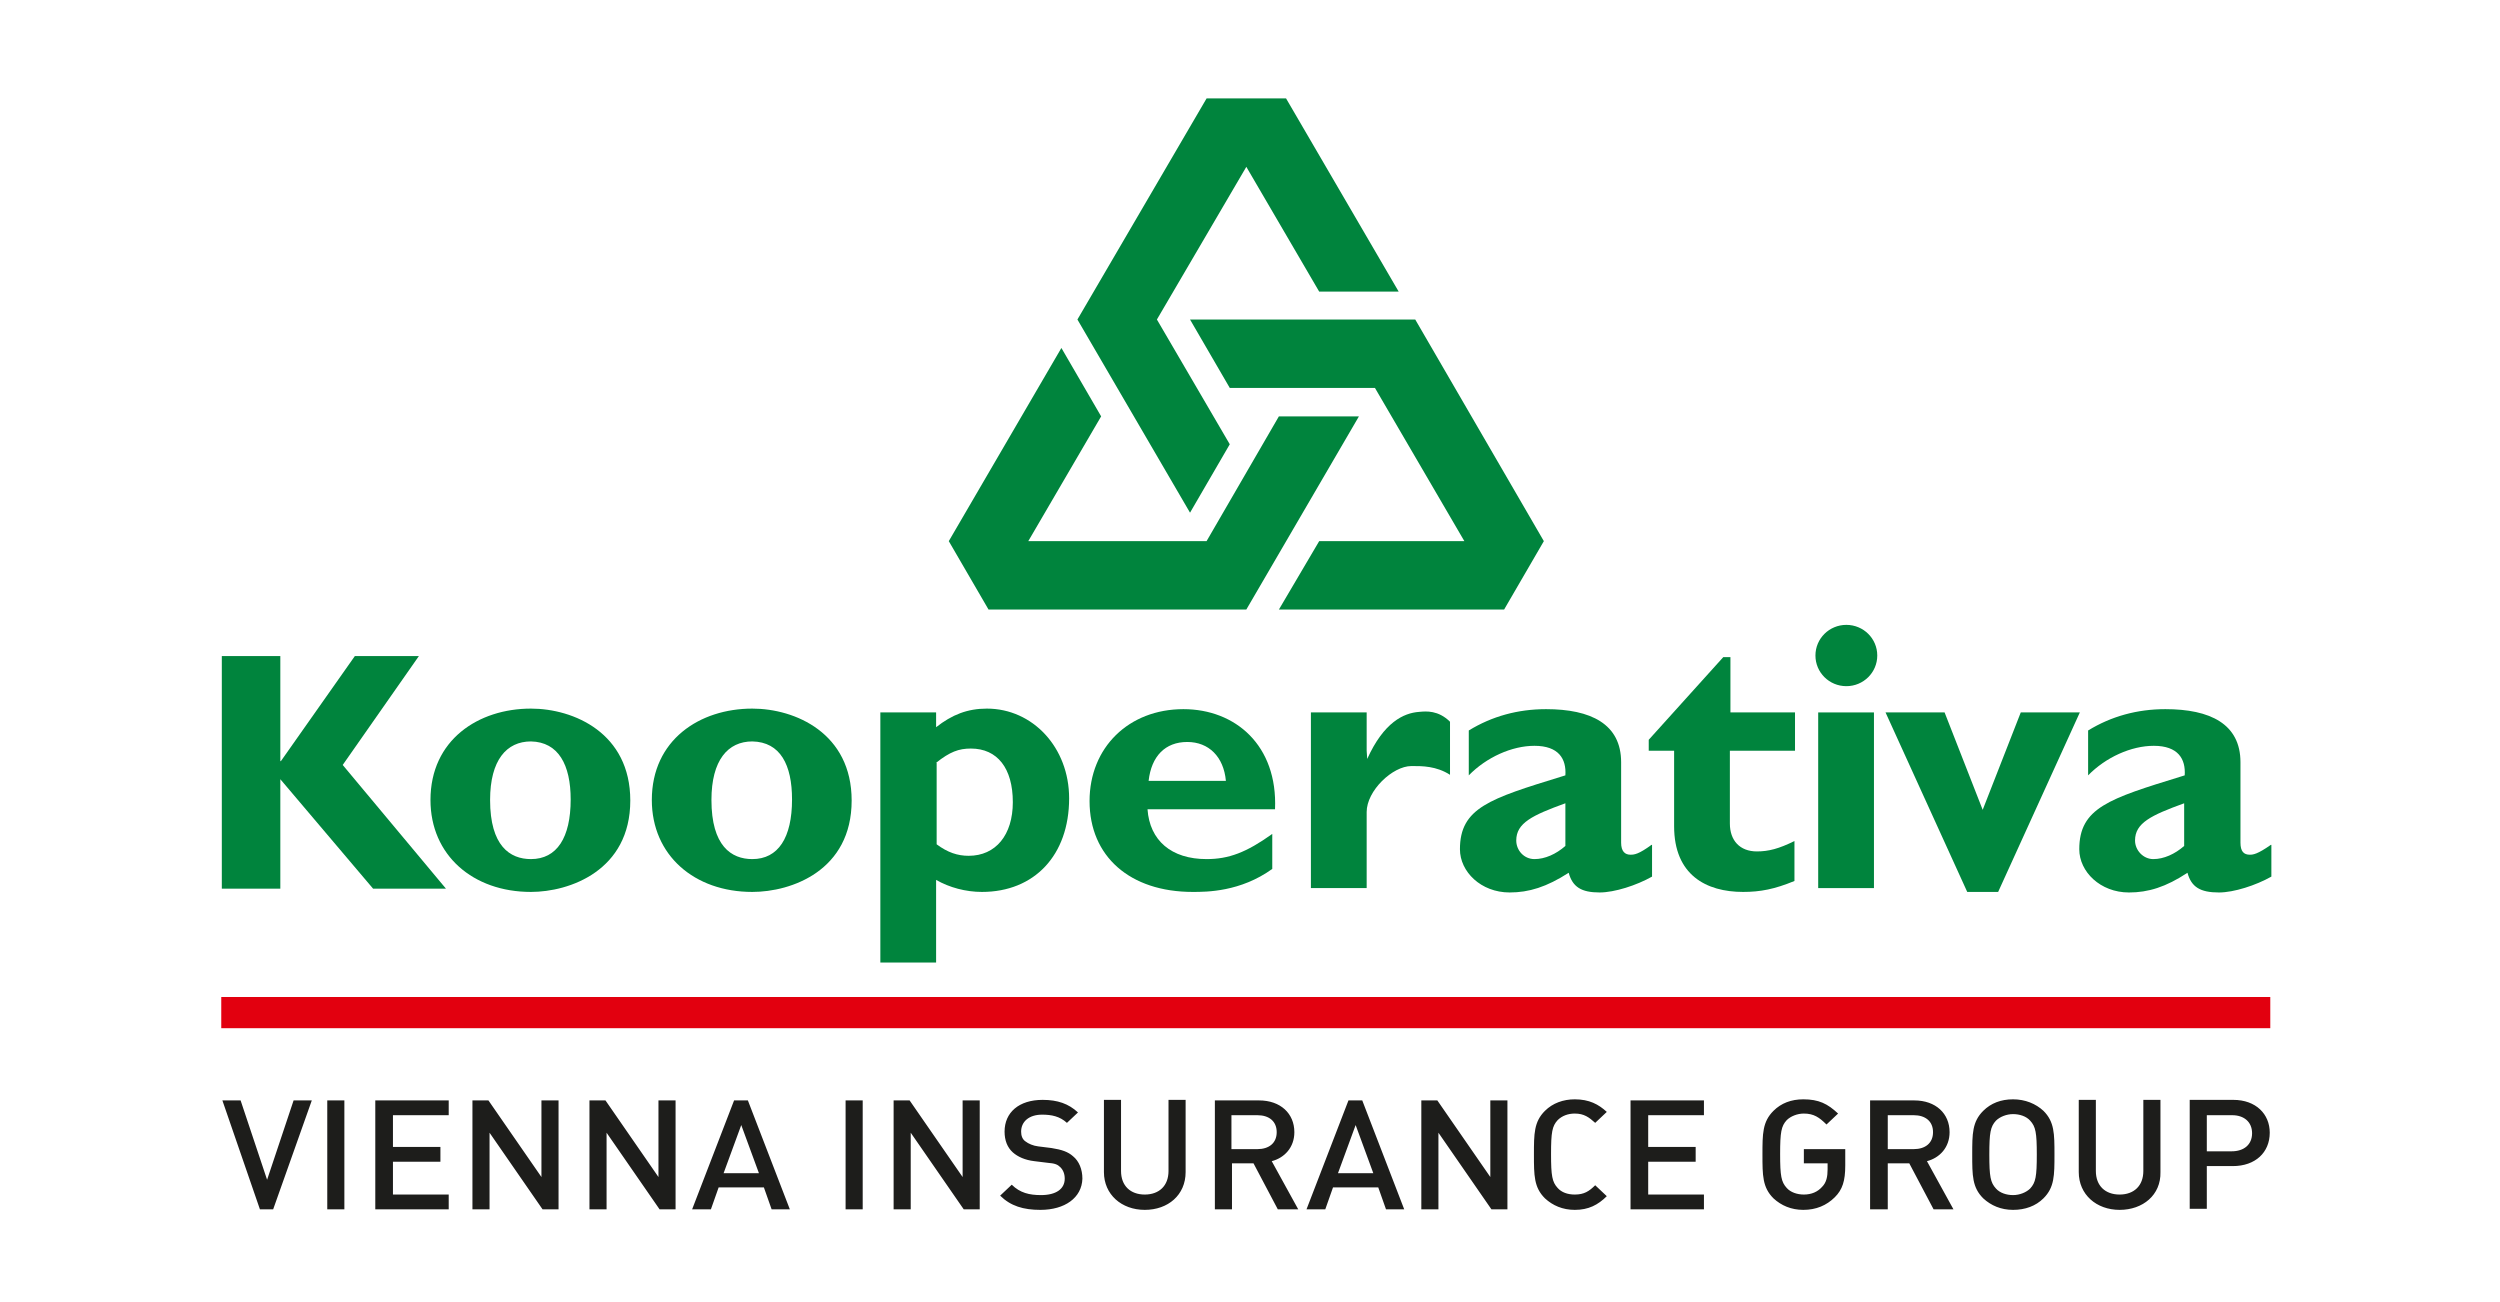
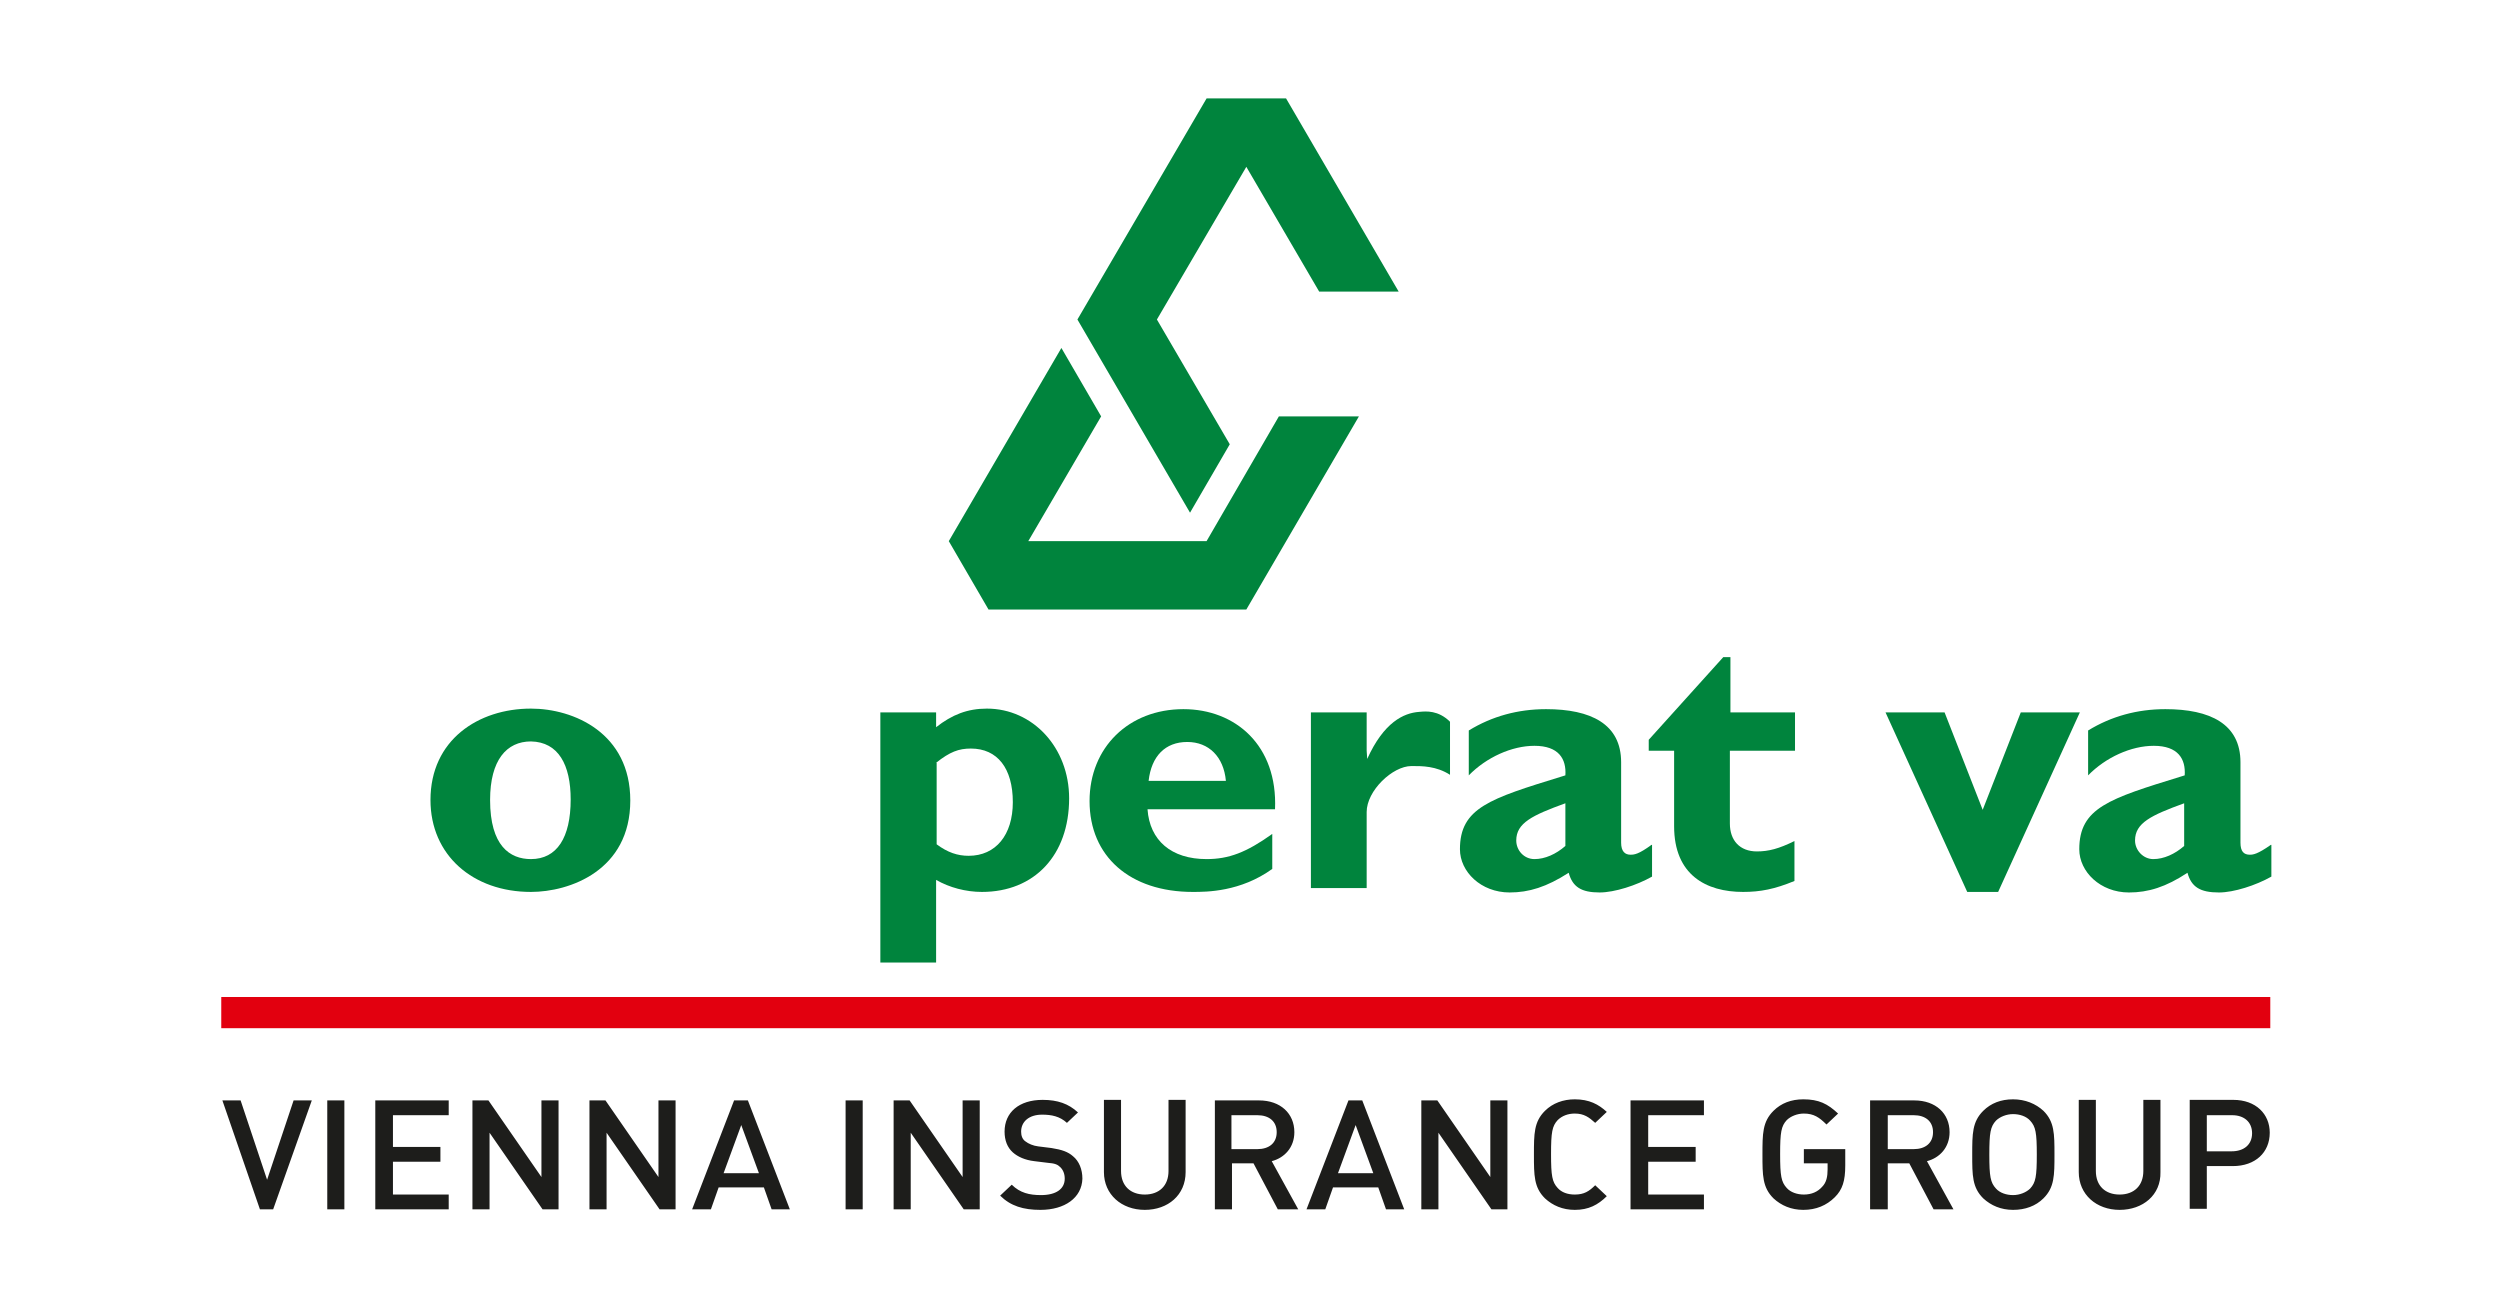
<svg xmlns="http://www.w3.org/2000/svg" width="215" height="112" viewBox="0 0 215 112" fill="none">
  <path d="M113.45 25.078H120.286L110.602 8.465H103.766L92.658 27.478L102.342 44.091L105.76 38.208L99.494 27.478L107.184 14.348L113.45 25.078Z" fill="#00843D" />
-   <path d="M109.985 52.421L113.45 46.538H125.935L118.245 33.361H105.76L102.342 27.478H121.71L132.771 46.538L129.353 52.421H109.985Z" fill="#00843D" />
  <path d="M94.698 35.808L91.28 29.925L81.596 46.538L85.014 52.421H107.183L116.868 35.808H109.984L103.765 46.538H88.432L94.698 35.808Z" fill="#00843D" />
-   <path d="M161.445 56.374C161.445 57.833 160.258 59.01 158.786 59.01C157.315 59.01 156.128 57.833 156.128 56.374C156.128 54.916 157.315 53.739 158.786 53.739C160.258 53.739 161.445 54.916 161.445 56.374Z" fill="#00843D" />
-   <path d="M156.365 61.269H161.16V76.376H156.365V61.269Z" fill="#00843D" />
-   <path d="M38.35 76.423L29.473 65.787L36.024 56.422H30.517L24.156 65.458H24.108V56.422H19.076V76.423H24.108V67.011L32.084 76.423H38.35Z" fill="#00843D" />
  <path fill-rule="evenodd" clip-rule="evenodd" d="M45.66 60.94C49.363 60.94 54.205 63.057 54.205 68.846C54.205 74.87 48.983 76.706 45.66 76.706C40.676 76.706 37.021 73.552 37.021 68.799C37.021 63.622 41.151 60.94 45.66 60.94ZM45.66 73.882C47.892 73.882 49.078 72.046 49.078 68.752C49.078 65.787 48.034 63.81 45.66 63.763C43.572 63.763 42.148 65.363 42.148 68.799C42.148 72.752 43.857 73.882 45.66 73.882Z" fill="#00843D" />
-   <path fill-rule="evenodd" clip-rule="evenodd" d="M73.242 68.846C73.242 63.057 68.4 60.94 64.697 60.94C60.187 60.94 56.057 63.622 56.057 68.799C56.057 73.552 59.713 76.706 64.697 76.706C68.068 76.706 73.242 74.87 73.242 68.846ZM68.115 68.752C68.115 72.046 66.928 73.882 64.697 73.882C62.893 73.882 61.184 72.752 61.184 68.799C61.184 65.363 62.608 63.763 64.697 63.763C67.118 63.81 68.115 65.787 68.115 68.752Z" fill="#00843D" />
  <path fill-rule="evenodd" clip-rule="evenodd" d="M75.71 61.269H80.505V62.54C81.881 61.457 83.21 60.94 84.872 60.94C88.812 60.94 91.945 64.281 91.945 68.658C91.945 73.552 88.955 76.706 84.445 76.706C83.068 76.706 81.644 76.329 80.505 75.67V82.777H75.71V61.269ZM83.495 64.375C82.451 64.375 81.691 64.657 80.505 65.599H80.552V72.611C81.501 73.317 82.356 73.599 83.305 73.599C85.632 73.599 87.103 71.811 87.103 68.987C87.103 66.069 85.774 64.375 83.495 64.375Z" fill="#00843D" />
  <path fill-rule="evenodd" clip-rule="evenodd" d="M109.415 71.717C107.184 73.317 105.665 73.882 103.766 73.882C100.728 73.882 98.876 72.282 98.686 69.599H109.652C109.89 64.093 106.234 60.987 101.772 60.987C97.072 60.987 93.702 64.281 93.702 68.893C93.702 73.646 97.167 76.706 102.579 76.706C103.766 76.706 106.662 76.706 109.415 74.729V71.717ZM98.781 67.152C99.019 65.034 100.205 63.81 102.104 63.81C103.956 63.81 105.237 65.081 105.427 67.152H98.781Z" fill="#00843D" />
  <path d="M117.58 65.269L117.533 64.563V61.269H112.738V76.376H117.533V69.835C117.533 67.999 119.764 65.881 121.378 65.881L121.498 65.881C122.273 65.879 123.53 65.875 124.701 66.634V62.069C123.692 61.069 122.639 61.167 122.098 61.217L122.043 61.222C120.714 61.316 119.005 62.116 117.58 65.269Z" fill="#00843D" />
  <path fill-rule="evenodd" clip-rule="evenodd" d="M142.028 72.658C140.936 73.458 140.557 73.505 140.224 73.505C139.749 73.505 139.417 73.223 139.417 72.47V65.552C139.417 62.257 136.806 60.987 132.961 60.987C130.54 60.987 128.309 61.598 126.315 62.822V66.681C127.834 65.128 130.018 64.14 131.964 64.14C134.053 64.14 134.717 65.269 134.623 66.681L134.28 66.787C128.119 68.686 125.555 69.476 125.555 73.035C125.555 74.964 127.359 76.752 129.828 76.752C131.489 76.752 133.008 76.282 134.907 75.058C135.24 76.282 135.999 76.752 137.566 76.752C138.848 76.752 140.746 76.141 142.076 75.388V72.658H142.028ZM134.623 72.752C133.816 73.458 132.866 73.882 131.964 73.882C131.062 73.882 130.398 73.129 130.398 72.282C130.398 70.776 131.774 70.117 134.623 69.081V72.752Z" fill="#00843D" />
  <path d="M148.769 64.563H154.371V61.269H148.817V56.516H148.199L141.791 63.622V64.563H143.974V71.058C143.974 75.247 146.728 76.706 149.908 76.706C151.38 76.706 152.614 76.47 154.323 75.764V72.329C152.994 72.988 152.092 73.223 151.095 73.223C149.624 73.223 148.769 72.282 148.769 70.823V64.563Z" fill="#00843D" />
  <path d="M167.235 61.269H162.156L169.182 76.706H171.84L178.866 61.269H173.786L170.511 69.646L167.235 61.269Z" fill="#00843D" />
  <path fill-rule="evenodd" clip-rule="evenodd" d="M195.291 72.658C194.152 73.458 193.772 73.505 193.487 73.505C192.965 73.505 192.68 73.223 192.68 72.47V65.552C192.68 62.258 190.069 60.987 186.224 60.987C183.803 60.987 181.572 61.599 179.578 62.822V66.681C181.097 65.128 183.281 64.14 185.227 64.14C187.316 64.14 187.98 65.269 187.885 66.681L187.543 66.787C181.382 68.686 178.818 69.476 178.818 73.035C178.818 74.964 180.622 76.753 183.091 76.753C184.752 76.753 186.271 76.282 188.123 75.058C188.455 76.282 189.215 76.753 190.829 76.753C192.11 76.753 194.009 76.141 195.338 75.388V72.658H195.291ZM187.838 72.752C187.031 73.458 186.081 73.882 185.179 73.882C184.325 73.882 183.613 73.129 183.613 72.282C183.613 70.776 184.99 70.117 187.838 69.082V72.752Z" fill="#00843D" />
  <path d="M195.245 85.742H19.029V88.425H195.245V85.742Z" fill="#E2000F" />
  <path d="M23.492 104.002H22.353L19.125 94.636H20.692L22.97 101.46L25.249 94.636H26.815L23.492 104.002ZM28.145 104.002V94.636H29.616V104.002H28.145ZM32.275 104.002V94.636H38.589V95.907H33.794V98.636H37.876V99.907H33.794V102.731H38.589V104.002H32.275ZM46.659 104.002L42.101 97.413V104.002H40.63V94.636H42.006L46.564 101.225V94.636H48.035V104.002H46.659ZM56.723 104.002L52.165 97.413V104.002H50.694V94.636H52.071L56.628 101.225V94.636H58.099V104.002H56.723ZM66.359 104.002L65.695 102.119H61.802L61.138 104.002H59.523L63.131 94.636H64.318L67.926 104.002H66.359ZM63.748 96.754L62.229 100.895H65.268L63.748 96.754ZM72.721 104.002V94.636H74.192V104.002H72.721ZM82.88 104.002L78.322 97.413V104.002H76.851V94.636H78.227L82.785 101.225V94.636H84.256V104.002H82.88ZM89.478 104.049C88.007 104.049 86.915 103.719 86.013 102.825L87.01 101.884C87.722 102.59 88.529 102.778 89.526 102.778C90.808 102.778 91.567 102.26 91.567 101.366C91.567 100.943 91.425 100.613 91.187 100.378C90.95 100.142 90.713 100.048 90.095 100.001L88.956 99.86C88.149 99.766 87.532 99.484 87.105 99.107C86.63 98.683 86.393 98.072 86.393 97.319C86.393 95.671 87.627 94.589 89.668 94.589C90.95 94.589 91.899 94.918 92.706 95.671L91.757 96.566C91.14 96.001 90.428 95.86 89.621 95.86C88.481 95.86 87.817 96.472 87.817 97.319C87.817 97.648 87.912 97.978 88.197 98.166C88.434 98.354 88.861 98.542 89.288 98.589L90.428 98.731C91.33 98.872 91.852 99.06 92.279 99.436C92.801 99.86 93.086 100.566 93.086 101.366C93.039 103.013 91.567 104.049 89.478 104.049ZM98.451 104.049C96.457 104.049 94.938 102.731 94.938 100.801V94.589H96.409V100.707C96.409 101.978 97.216 102.731 98.451 102.731C99.685 102.731 100.492 101.978 100.492 100.707V94.589H101.963V100.801C101.963 102.778 100.444 104.049 98.451 104.049ZM109.891 104.002L107.802 100.048H105.951V104.002H104.479V94.636H108.277C110.129 94.636 111.315 95.766 111.315 97.366C111.315 98.683 110.461 99.578 109.369 99.86L111.648 104.002H109.891ZM108.135 95.907H105.904V98.825H108.135C109.132 98.825 109.796 98.307 109.796 97.366C109.796 96.424 109.132 95.907 108.135 95.907ZM119.196 104.002L118.531 102.119H114.638L113.974 104.002H112.36L115.968 94.636H117.154L120.762 104.002H119.196ZM116.585 96.754L115.066 100.895H118.104L116.585 96.754ZM128.263 104.002L123.705 97.413V104.002H122.234V94.636H123.611L128.168 101.225V94.636H129.639V104.002H128.263ZM135.431 104.049C134.387 104.049 133.532 103.672 132.868 103.06C131.918 102.119 131.918 101.084 131.918 99.295C131.918 97.507 131.918 96.472 132.868 95.53C133.532 94.871 134.434 94.542 135.431 94.542C136.665 94.542 137.472 94.966 138.184 95.624L137.187 96.566C136.665 96.095 136.238 95.766 135.431 95.766C134.861 95.766 134.339 95.954 133.959 96.33C133.485 96.848 133.39 97.366 133.39 99.248C133.39 101.131 133.485 101.648 133.959 102.166C134.292 102.543 134.814 102.731 135.431 102.731C136.238 102.731 136.665 102.449 137.187 101.931L138.184 102.872C137.425 103.625 136.618 104.049 135.431 104.049ZM140.226 104.002V94.636H146.539V95.907H141.745V98.636H145.827V99.907H141.745V102.731H146.539V104.002H140.226ZM157.79 102.966C157.078 103.672 156.176 104.049 155.084 104.049C154.04 104.049 153.185 103.672 152.521 103.06C151.571 102.119 151.571 101.084 151.571 99.295C151.571 97.507 151.571 96.472 152.521 95.53C153.185 94.871 154.04 94.542 155.084 94.542C156.414 94.542 157.173 94.918 158.075 95.766L157.078 96.707C156.461 96.095 155.986 95.766 155.132 95.766C154.562 95.766 153.993 96.001 153.66 96.33C153.185 96.848 153.091 97.366 153.091 99.248C153.091 101.131 153.185 101.648 153.66 102.166C153.993 102.543 154.562 102.731 155.132 102.731C155.796 102.731 156.319 102.496 156.698 102.072C157.078 101.696 157.173 101.178 157.173 100.566V100.048H155.132V98.825H158.692V100.237C158.692 101.554 158.455 102.307 157.79 102.966ZM166.288 104.002L164.199 100.048H162.348V104.002H160.828V94.636H164.626C166.478 94.636 167.664 95.766 167.664 97.366C167.664 98.683 166.81 99.578 165.718 99.86L167.997 104.002H166.288ZM164.579 95.907H162.348V98.825H164.579C165.576 98.825 166.24 98.307 166.24 97.366C166.24 96.424 165.576 95.907 164.579 95.907ZM175.735 103.06C175.07 103.719 174.168 104.049 173.124 104.049C172.079 104.049 171.225 103.672 170.56 103.06C169.611 102.119 169.611 101.084 169.611 99.295C169.611 97.507 169.611 96.472 170.56 95.53C171.225 94.871 172.079 94.542 173.124 94.542C174.168 94.542 175.07 94.918 175.735 95.53C176.684 96.472 176.684 97.507 176.684 99.295C176.684 101.084 176.684 102.119 175.735 103.06ZM174.595 96.377C174.263 96.001 173.693 95.813 173.124 95.813C172.554 95.813 171.984 96.048 171.652 96.377C171.177 96.895 171.082 97.413 171.082 99.295C171.082 101.178 171.177 101.696 171.652 102.213C171.984 102.59 172.554 102.778 173.124 102.778C173.693 102.778 174.263 102.543 174.595 102.213C175.07 101.696 175.165 101.178 175.165 99.295C175.165 97.413 175.07 96.895 174.595 96.377ZM182.286 104.049C180.292 104.049 178.773 102.731 178.773 100.801V94.589H180.244V100.707C180.244 101.978 181.051 102.731 182.286 102.731C183.52 102.731 184.327 101.978 184.327 100.707V94.589H185.799V100.801C185.846 102.778 184.28 104.049 182.286 104.049ZM192.017 100.284H189.786V103.955H188.315V94.589H192.065C194.011 94.589 195.198 95.813 195.198 97.413C195.198 99.107 193.964 100.284 192.017 100.284ZM191.97 95.907H189.786V99.013H191.923C192.967 99.013 193.679 98.448 193.679 97.46C193.679 96.472 192.967 95.907 191.97 95.907Z" fill="#1D1D1B" />
</svg>